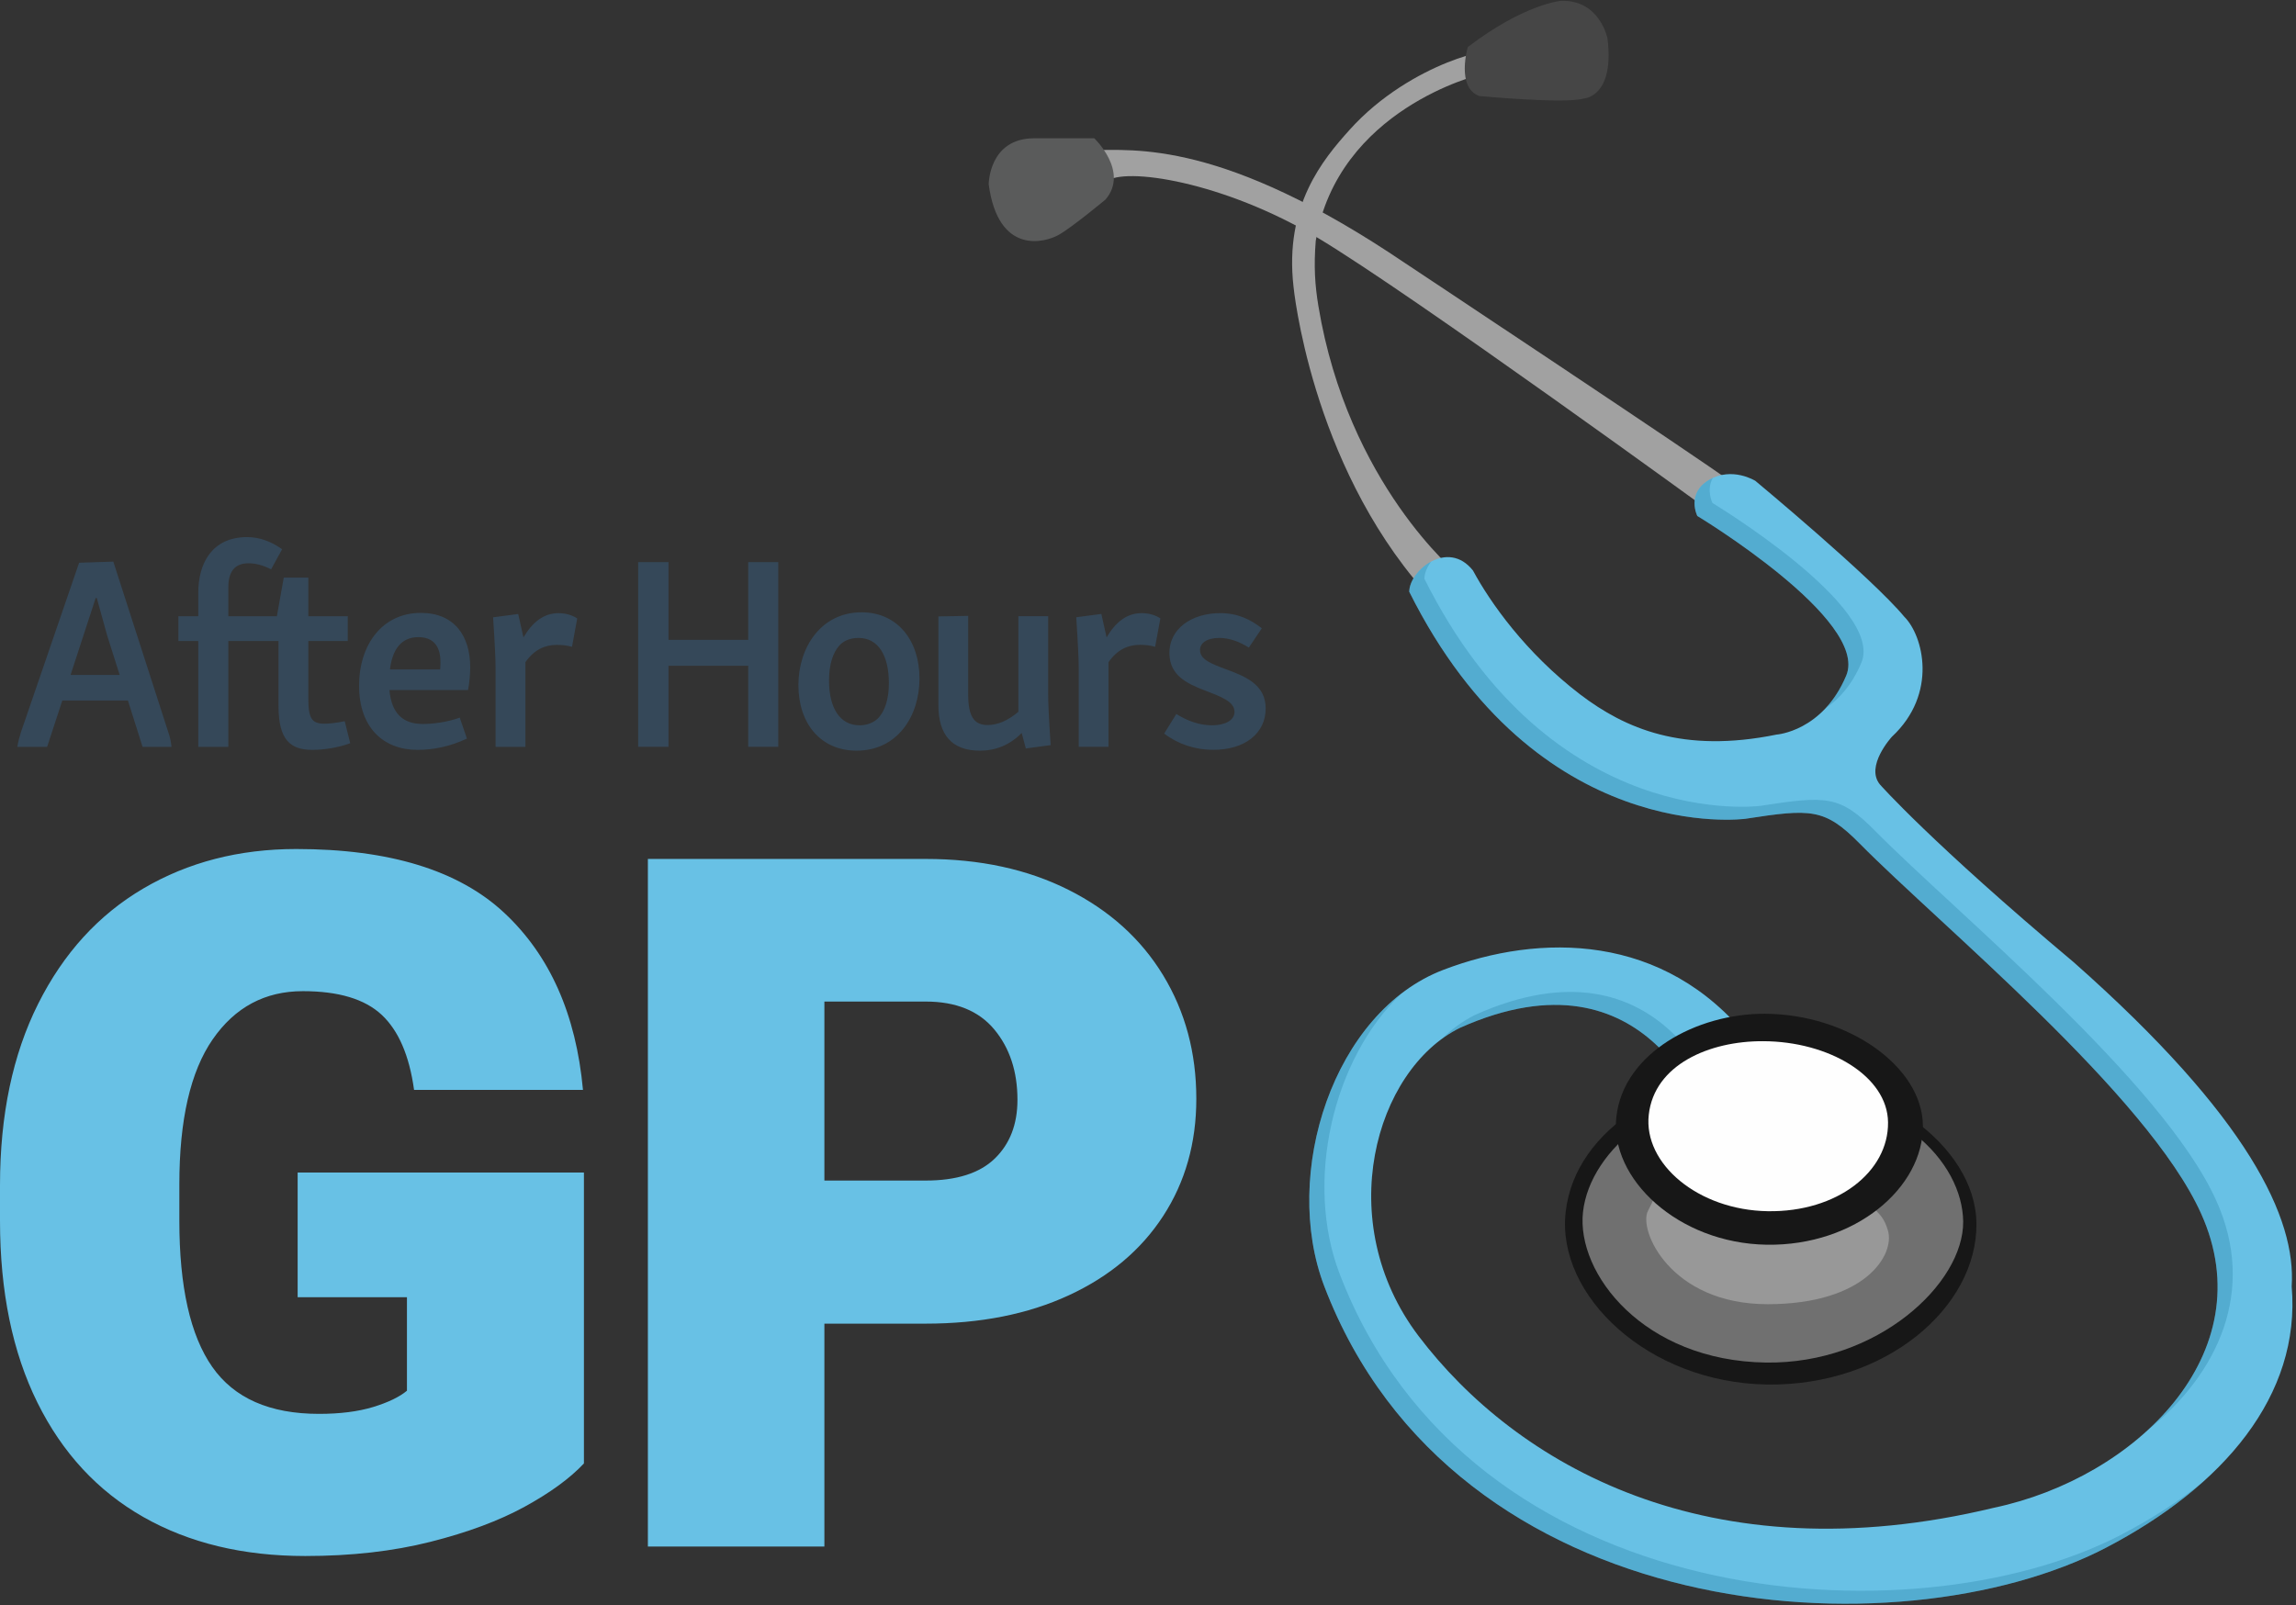
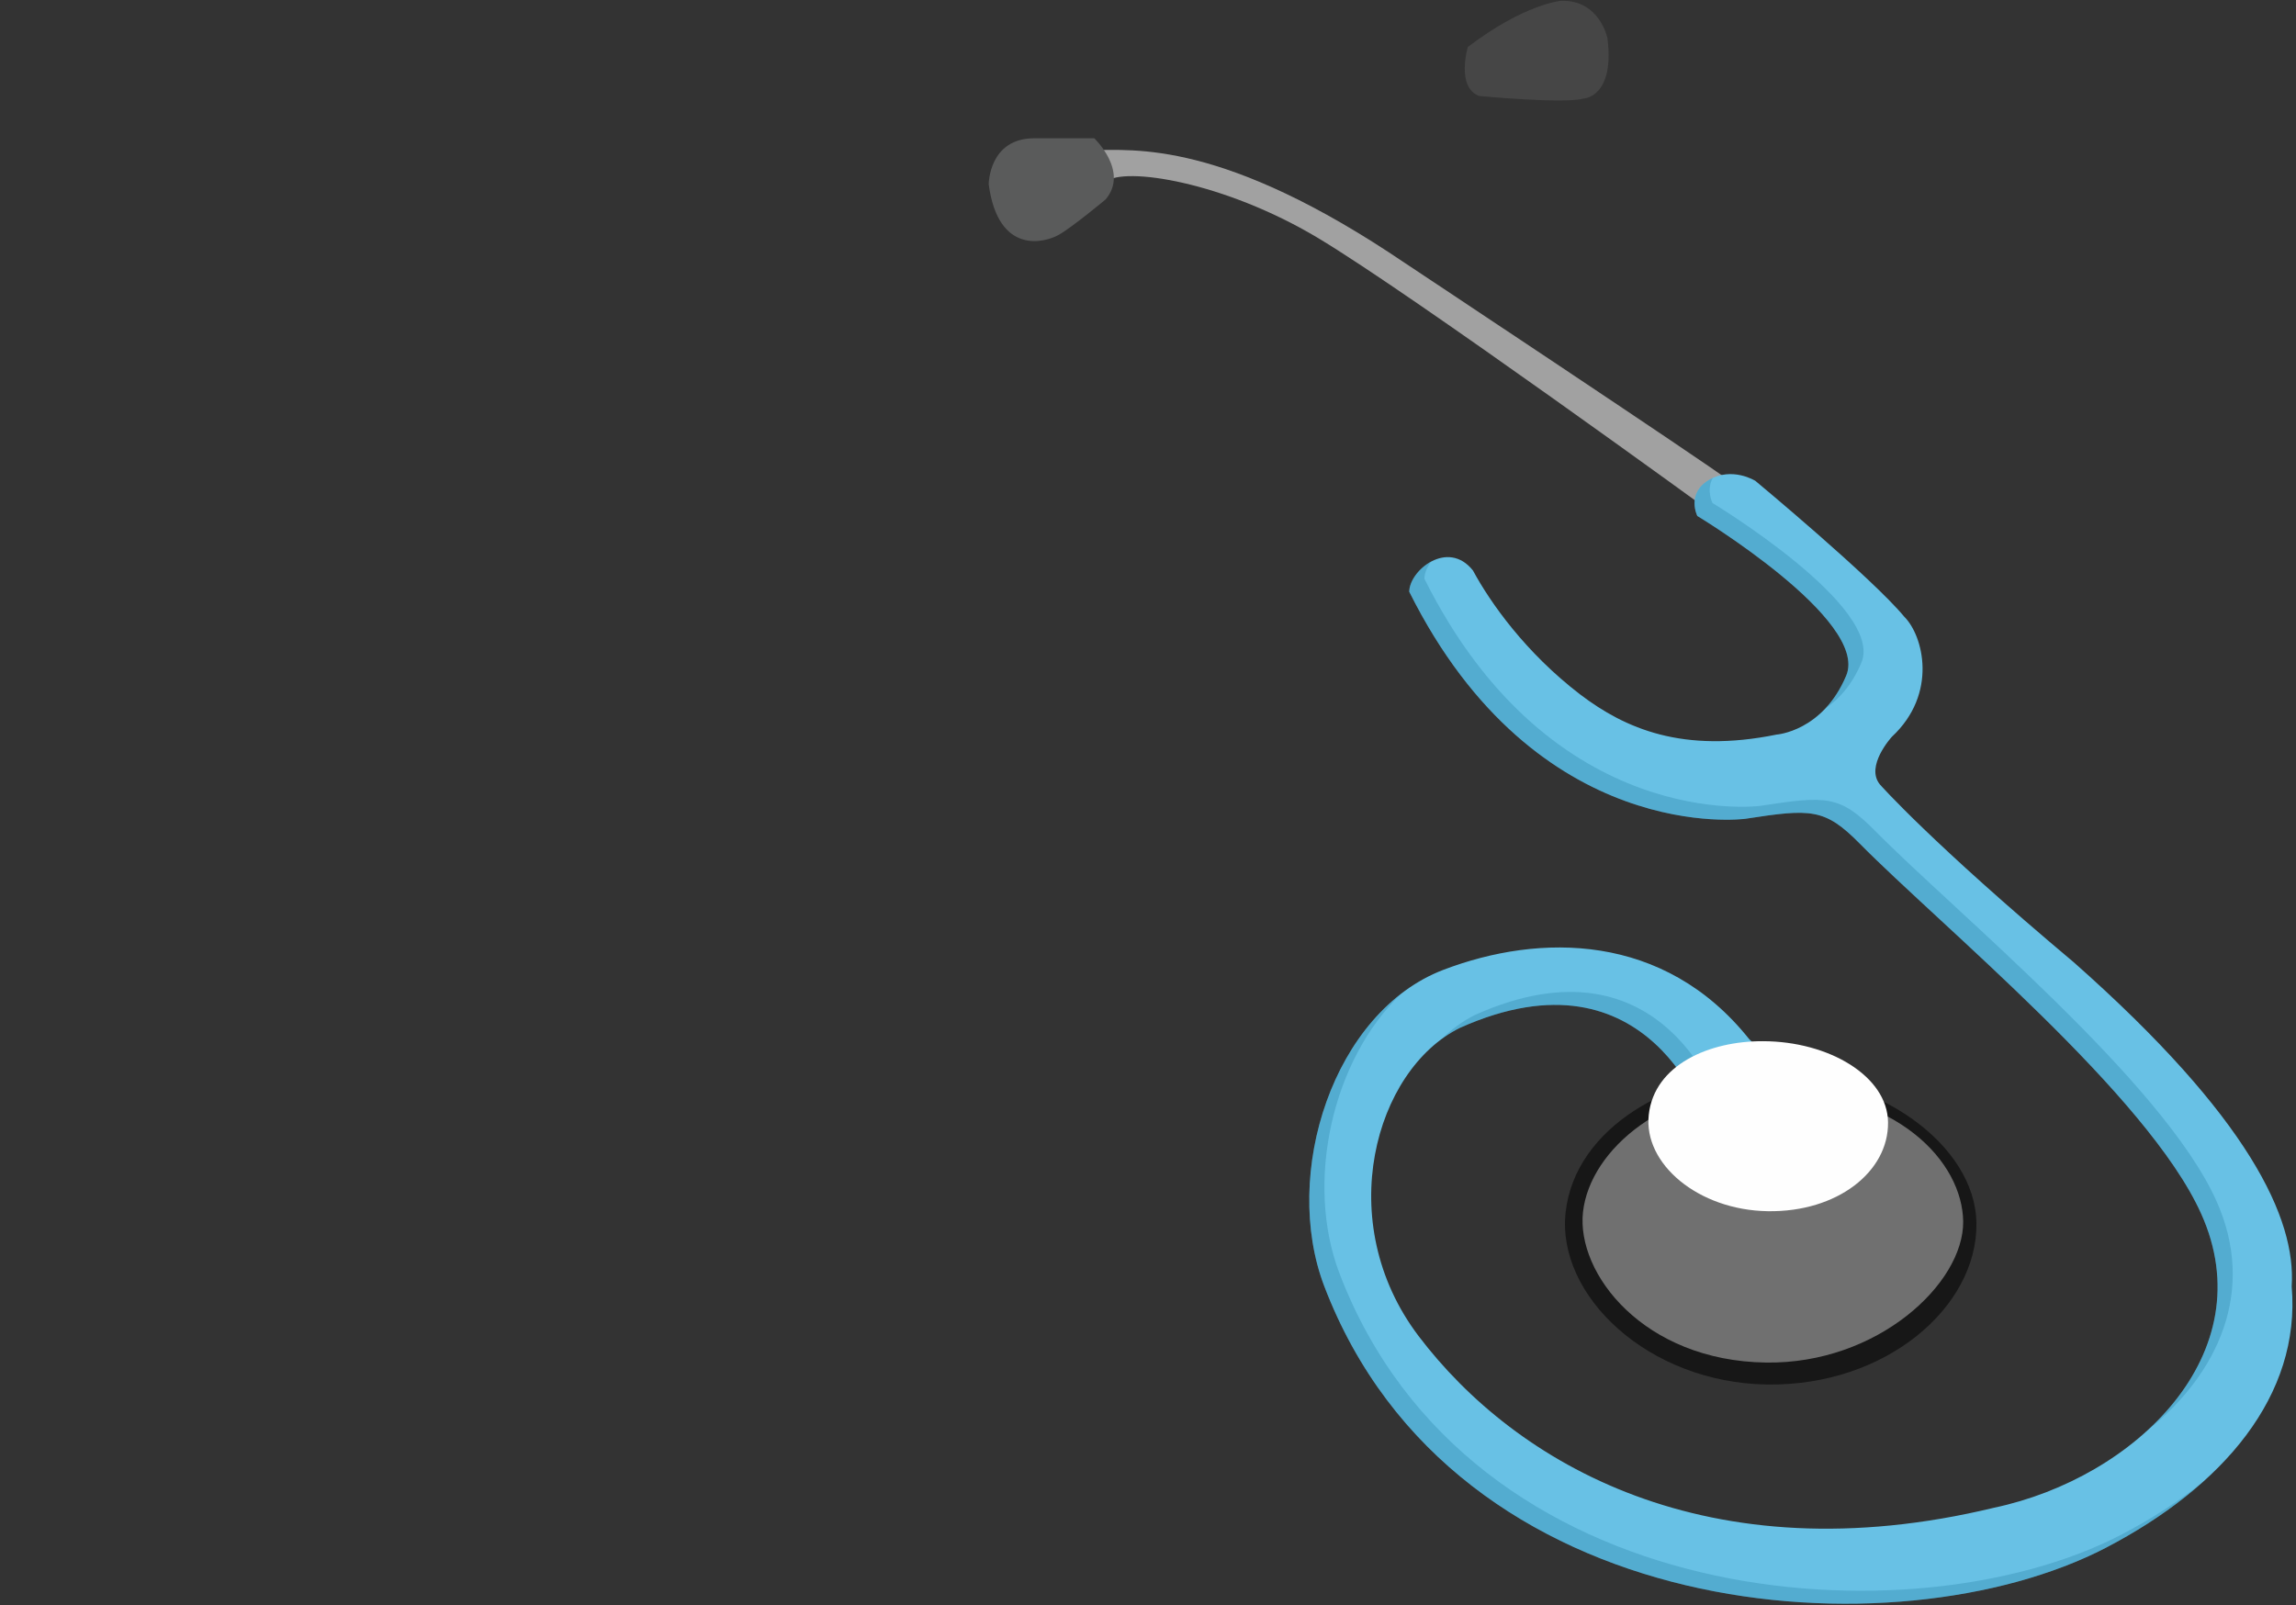
<svg xmlns="http://www.w3.org/2000/svg" width="133px" height="93px" viewBox="0 0 133 93" version="1.1">
  <rect x="0" y="0" width="133" height="93" fill="#333333" stroke="none" />
  <title>Group 9 Copy</title>
  <desc>Created with Sketch.</desc>
  <defs />
  <g id="Page-1" stroke="none" stroke-width="1" fill="none" fill-rule="evenodd">
    <g id="Group-9-Copy">
      <g id="Group-Copy-19" transform="translate(0, 31.12)">
        <g id="Group-2-Copy-15">
-           <path d="M30.399,56.175 C28.919,56.987 27.096,57.667 24.93,58.214 C22.765,58.761 20.348,59.035 17.68,59.035 C14.08,59.035 10.955,58.282 8.306,56.777 C5.656,55.272 3.609,53.061 2.165,50.142 C0.722,47.223 0,43.711 0,39.607 L0,37.555 C0,33.487 0.736,29.984 2.207,27.047 C3.678,24.11 5.711,21.88 8.306,20.357 C10.9,18.834 13.852,18.072 17.159,18.072 C22.55,18.072 26.566,19.303 29.206,21.766 C31.847,24.229 33.368,27.649 33.77,32.027 L23.985,32.027 C23.711,30.039 23.085,28.589 22.107,27.676 C21.129,26.764 19.608,26.308 17.543,26.308 C15.35,26.308 13.61,27.239 12.321,29.099 C11.033,30.96 10.389,33.76 10.389,37.5 L10.389,39.607 C10.389,43.438 11.024,46.261 12.294,48.076 C13.564,49.891 15.624,50.799 18.475,50.799 C19.699,50.799 20.746,50.666 21.614,50.402 C22.482,50.137 23.135,49.823 23.573,49.458 L23.573,44.04 L17.242,44.04 L17.242,36.816 L33.825,36.816 L33.825,53.672 C33.021,54.529 31.879,55.364 30.399,56.175 Z M61.898,20.439 C64.274,21.634 66.101,23.285 67.38,25.392 C68.66,27.499 69.299,29.884 69.299,32.547 C69.299,35.101 68.66,37.363 67.38,39.333 C66.101,41.303 64.278,42.836 61.912,43.93 C59.545,45.025 56.781,45.572 53.62,45.572 L47.754,45.572 L47.754,58.488 L37.53,58.488 L37.53,18.647 L53.62,18.647 C56.763,18.647 59.523,19.244 61.898,20.439 Z M57.622,36.009 C58.499,35.16 58.938,34.025 58.938,32.602 C58.938,30.96 58.49,29.601 57.595,28.525 C56.699,27.448 55.374,26.91 53.62,26.91 L47.754,26.91 L47.754,37.281 L53.62,37.281 C55.411,37.281 56.745,36.857 57.622,36.009 Z" id="GP-Copy-3" fill="#68C1E5" />
-           <path d="M5.542,3.529 L5.606,3.529 L6.213,5.717 L6.932,7.984 L4.088,7.984 L5.542,3.529 Z M4.583,1.485 L1.212,11.306 C1.116,11.609 1.052,11.864 1.004,12.152 L2.73,12.152 L3.609,9.469 L7.411,9.469 L8.258,12.152 L9.935,12.152 C9.903,11.864 9.856,11.593 9.744,11.29 L6.564,1.421 L4.583,1.485 Z M16.438,2.347 L16.039,4.583 L13.227,4.583 L13.227,2.906 C13.227,2.044 13.562,1.517 14.393,1.517 C14.792,1.517 15.208,1.613 15.703,1.868 L16.342,0.703 C15.719,0.255 15.032,0 14.313,0 C12.284,0 11.485,1.517 11.485,3.226 L11.485,4.583 L10.335,4.583 L10.335,6.02 L11.485,6.02 L11.485,12.152 L13.227,12.152 L13.227,6.02 L16.134,6.02 L16.134,9.789 C16.134,11.769 16.837,12.328 18.1,12.328 C18.755,12.328 19.585,12.2 20.288,11.944 L19.969,10.667 C19.506,10.763 19.058,10.811 18.803,10.811 C18.052,10.811 17.86,10.507 17.86,9.31 L17.86,6.02 L20.145,6.02 L20.145,4.583 L17.86,4.583 L17.86,2.347 L16.438,2.347 Z M20.8,8.607 C20.8,11.018 22.19,12.328 24.187,12.328 C25.129,12.328 26.104,12.12 27.047,11.673 L26.631,10.459 C25.944,10.715 25.097,10.827 24.49,10.827 C23.372,10.827 22.685,10.252 22.557,8.862 L27.111,8.862 C27.19,8.463 27.238,7.968 27.238,7.537 C27.238,5.717 26.312,4.391 24.379,4.391 C22.126,4.391 20.8,6.26 20.8,8.607 Z M24.235,5.796 C25.113,5.796 25.513,6.339 25.513,7.218 C25.513,7.345 25.513,7.521 25.497,7.665 L22.589,7.665 C22.733,6.483 23.26,5.796 24.235,5.796 Z M28.564,4.647 C28.676,6.387 28.708,7.106 28.708,7.713 L28.708,12.152 L30.434,12.152 L30.434,7.25 C30.945,6.515 31.568,6.244 32.255,6.244 C32.575,6.244 32.83,6.276 33.134,6.355 L33.437,4.711 C33.166,4.535 32.798,4.407 32.351,4.407 C31.504,4.407 30.849,4.918 30.322,5.812 L30.018,4.455 L28.564,4.647 Z M43.342,1.45 L43.342,5.953 L38.724,5.953 L38.724,1.45 L36.967,1.45 L36.967,12.149 L38.724,12.149 L38.724,7.454 L43.342,7.454 L43.342,12.149 L45.083,12.149 L45.083,1.45 L43.342,1.45 Z M46.249,8.572 C46.249,10.808 47.543,12.373 49.62,12.373 C51.985,12.373 53.263,10.377 53.263,8.189 C53.263,5.985 51.985,4.357 49.908,4.357 C47.543,4.357 46.249,6.417 46.249,8.572 Z M51.49,8.46 C51.49,9.339 51.282,10.025 50.914,10.441 C50.723,10.664 50.339,10.904 49.796,10.904 C48.63,10.904 48.023,9.866 48.023,8.317 C48.023,7.343 48.262,6.688 48.614,6.289 C48.805,6.065 49.173,5.842 49.732,5.842 C50.898,5.842 51.49,6.896 51.49,8.46 Z M54.359,4.596 L54.359,9.754 C54.359,11.431 55.126,12.373 56.755,12.373 C57.682,12.373 58.481,12.053 59.184,11.351 L59.423,12.245 L60.861,12.053 C60.749,10.345 60.717,9.626 60.717,9.019 L60.717,4.58 L58.992,4.58 L58.992,10.121 C58.369,10.648 57.778,10.888 57.203,10.888 C56.42,10.888 56.084,10.377 56.084,9.115 L56.084,4.564 L54.359,4.596 Z M62.344,4.644 C62.456,6.385 62.488,7.103 62.488,7.71 L62.488,12.149 L64.213,12.149 L64.213,7.247 C64.724,6.512 65.347,6.241 66.034,6.241 C66.354,6.241 66.61,6.273 66.913,6.353 L67.217,4.708 C66.945,4.532 66.578,4.405 66.13,4.405 C65.283,4.405 64.628,4.916 64.101,5.81 L63.798,4.452 L62.344,4.644 Z M67.741,6.768 C67.772,7.981 68.683,8.46 69.77,8.876 C70.68,9.227 71.511,9.514 71.511,10.121 C71.511,10.616 70.968,10.904 70.201,10.904 C69.498,10.904 68.811,10.664 68.14,10.249 L67.437,11.383 C68.252,12.005 69.242,12.325 70.281,12.325 C72.118,12.325 73.316,11.367 73.316,9.93 C73.316,8.604 72.262,8.109 71.032,7.662 C70.137,7.327 69.514,7.087 69.514,6.544 C69.514,6.145 69.897,5.842 70.632,5.842 C71.208,5.842 71.783,6.049 72.342,6.401 L73.093,5.283 C72.438,4.772 71.703,4.405 70.68,4.405 C69.067,4.405 67.709,5.283 67.741,6.768 Z" id="After-Hours-Copy" fill="#354859" />
-         </g>
+           </g>
      </g>
      <g id="Page-1-Copy-2" transform="translate(57.247, 0)">
        <g id="Group-24" transform="translate(0, 0.045)">
-           <path d="M28.467,3.21 C29.889,2.533 24.551,3.443 20.929,7.479 C19.394,9.189 17.148,11.855 17.681,16.551 C17.681,16.551 18.655,26.698 25.254,34.196 L27.201,33.223 C27.201,33.223 20.833,28.02 19.122,17.679 C18.923,16.476 18.852,15.377 18.97,13.912 C20.237,6.252 28.467,4.287 28.467,4.287 L28.467,3.21 Z" id="Fill-2" fill="#A1A1A1" />
          <path d="M5.911,8.653 C8.489,8.653 13.57,8.034 24.171,15.217 C24.171,15.217 41.713,26.86 42.962,27.832 L42.276,29.913 C42.276,29.913 24.497,16.963 19.065,13.723 C13.633,10.483 7.885,9.598 6.809,10.483 L5.911,8.653 Z" id="Fill-4" fill="#A1A1A1" />
          <path d="M2.663,7.967 L6.141,7.967 C6.141,7.967 8.167,9.888 6.801,11.507 C6.801,11.507 4.881,13.108 4.086,13.56 C3.292,14.012 0.579,14.766 0.026,10.635 C0.026,10.635 0.026,7.967 2.663,7.967 Z" id="Fill-6" fill="#5A5B5B" />
          <g id="Group-10" transform="translate(27.602, 0)" fill="#464646">
            <path d="M0.176,2.68 C0.176,2.68 -0.512,5.015 0.834,5.516 C0.834,5.516 5.775,5.987 6.891,5.663 C6.891,5.663 8.693,5.594 8.267,2.179 C8.267,2.179 7.83,-0.058 5.583,0.001 C5.583,0.001 3.452,0.178 0.176,2.68" id="Fill-8" />
          </g>
          <g id="Group-13" transform="translate(18.569, 27.398)">
            <path d="M9.508,5.612 C10.513,7.474 12.552,10.37 15.732,12.804 C18.319,14.765 21.652,16.228 27.098,15.118 C27.098,15.118 29.772,14.934 31.129,11.704 C32.485,8.476 22.504,2.452 22.504,2.452 C22.504,2.452 21.846,1.145 23.184,0.362 C24.529,-0.424 25.868,0.419 25.868,0.419 C25.868,0.419 32.622,6.032 34.492,8.289 C35.591,9.378 36.459,12.745 33.774,15.246 C33.774,15.246 32.205,16.954 33.086,18.014 C33.086,18.014 36.052,21.38 44.307,28.308 C54.491,37.316 57.195,43.175 56.934,47.09 C57.477,53.419 52.96,58.698 46.158,62.242 C34.084,68.501 8.432,66.799 0.898,47.09 C-1.596,40.565 1.428,31.179 7.792,28.75 C13.384,26.615 20.579,26.591 25.499,32.752 C25.499,32.752 27.534,34.636 27.959,37.649 L23.039,37.649 C23.039,37.649 19.821,27.151 8.751,32.112 C3.831,34.544 1.342,43.353 6.361,49.971 C11.969,57.364 23.103,63.917 39.692,59.915 C47.871,58.188 55.355,50.976 51.682,42.86 C48.58,35.982 36.608,26.189 31.917,21.439 C29.882,19.378 29.094,19.411 25.286,19.998 C25.286,19.998 13.199,21.63 5.818,6.844 C5.818,5.612 8.053,3.778 9.508,5.612 Z" id="Fill-11" fill="#68C1E5" />
            <path d="M29.922,13.605 C30.365,13.133 30.789,12.514 31.129,11.704 C32.485,8.476 22.504,2.452 22.504,2.452 C22.504,2.452 21.846,1.145 23.184,0.362 C23.256,0.319 23.329,0.282 23.402,0.248 C23.005,0.952 23.382,1.701 23.382,1.701 C23.382,1.701 33.363,7.725 32.007,10.953 C31.444,12.294 30.654,13.109 29.922,13.605 Z M51.849,58.371 C50.24,59.821 48.314,61.119 46.158,62.242 C34.084,68.501 8.432,66.799 0.898,47.09 C-1.255,41.456 0.705,33.69 5.377,30.11 C1.345,33.941 -0.237,41.072 1.776,46.339 C9.31,66.048 34.962,67.75 47.036,61.491 C48.813,60.565 50.433,59.521 51.849,58.371 Z M27.816,36.898 C27.874,37.139 27.922,37.39 27.959,37.649 L23.039,37.649 C23.039,37.649 19.821,27.151 8.751,32.112 C8.385,32.292 8.033,32.508 7.697,32.756 C8.282,32.179 8.931,31.706 9.629,31.361 C20.699,26.4 23.916,36.898 23.916,36.898 L27.816,36.898 Z M48.593,55.422 C52.103,52.198 53.867,47.689 51.682,42.86 C48.58,35.982 36.608,26.189 31.917,21.439 C29.882,19.378 29.094,19.411 25.286,19.998 C25.286,19.998 13.199,21.63 5.818,6.844 C5.818,6.235 6.364,5.48 7.091,5.092 C6.845,5.417 6.696,5.775 6.696,6.093 C14.076,20.879 26.163,19.247 26.163,19.247 C29.972,18.66 30.759,18.627 32.794,20.688 C37.486,25.438 49.458,35.231 52.56,42.109 C54.921,47.325 52.672,52.168 48.593,55.422 Z" id="Combined-Shape" fill="#126D91" opacity="0.245" />
          </g>
          <g id="Group-11" transform="translate(33.331, 58.616)">
            <path d="M0.114,11.578 C0.663,6.622 6.325,3.511 11.657,3.529 C18.147,3.555 23.86,7.659 23.911,12.227 C23.961,17.077 18.663,21.654 11.793,21.558 C4.897,21.461 -0.427,16.401 0.114,11.578" id="Fill-14" fill="#171717" />
            <path d="M1.12,11.56 C1.534,7.886 5.978,4.285 11.631,4.381 C19.457,4.513 23.099,8.721 23.143,12.114 C23.176,15.707 18.173,20.382 11.717,20.285 C4.644,20.187 0.722,15.135 1.12,11.56" id="Fill-16" fill="#707070" />
-             <path d="M5.71,9.325 C5.71,9.325 5.465,10.413 4.886,11.494 C4.305,12.576 6.16,16.904 11.814,16.904 C17.467,16.904 19.198,14.043 18.785,12.636 C18.371,11.239 17.799,11.846 17.668,10.143 L5.71,9.325 Z" id="Fill-18" fill="#989898" />
-             <path d="M3.054,6.042 C3.469,2.362 7.686,0.058 11.666,0.076 C16.508,0.103 20.768,3.152 20.81,6.543 C20.844,10.146 16.897,13.536 11.767,13.458 C6.621,13.378 2.649,9.618 3.054,6.042" id="Fill-20" fill="#171717" />
            <path d="M4.93,5.927 C5.252,3.028 8.438,1.649 11.556,1.666 C15.358,1.675 18.764,3.688 18.79,6.367 C18.824,9.222 15.857,11.578 11.826,11.516 C7.787,11.454 4.609,8.765 4.93,5.927" id="Fill-22" fill="#FEFEFE" />
          </g>
        </g>
      </g>
    </g>
  </g>
</svg>